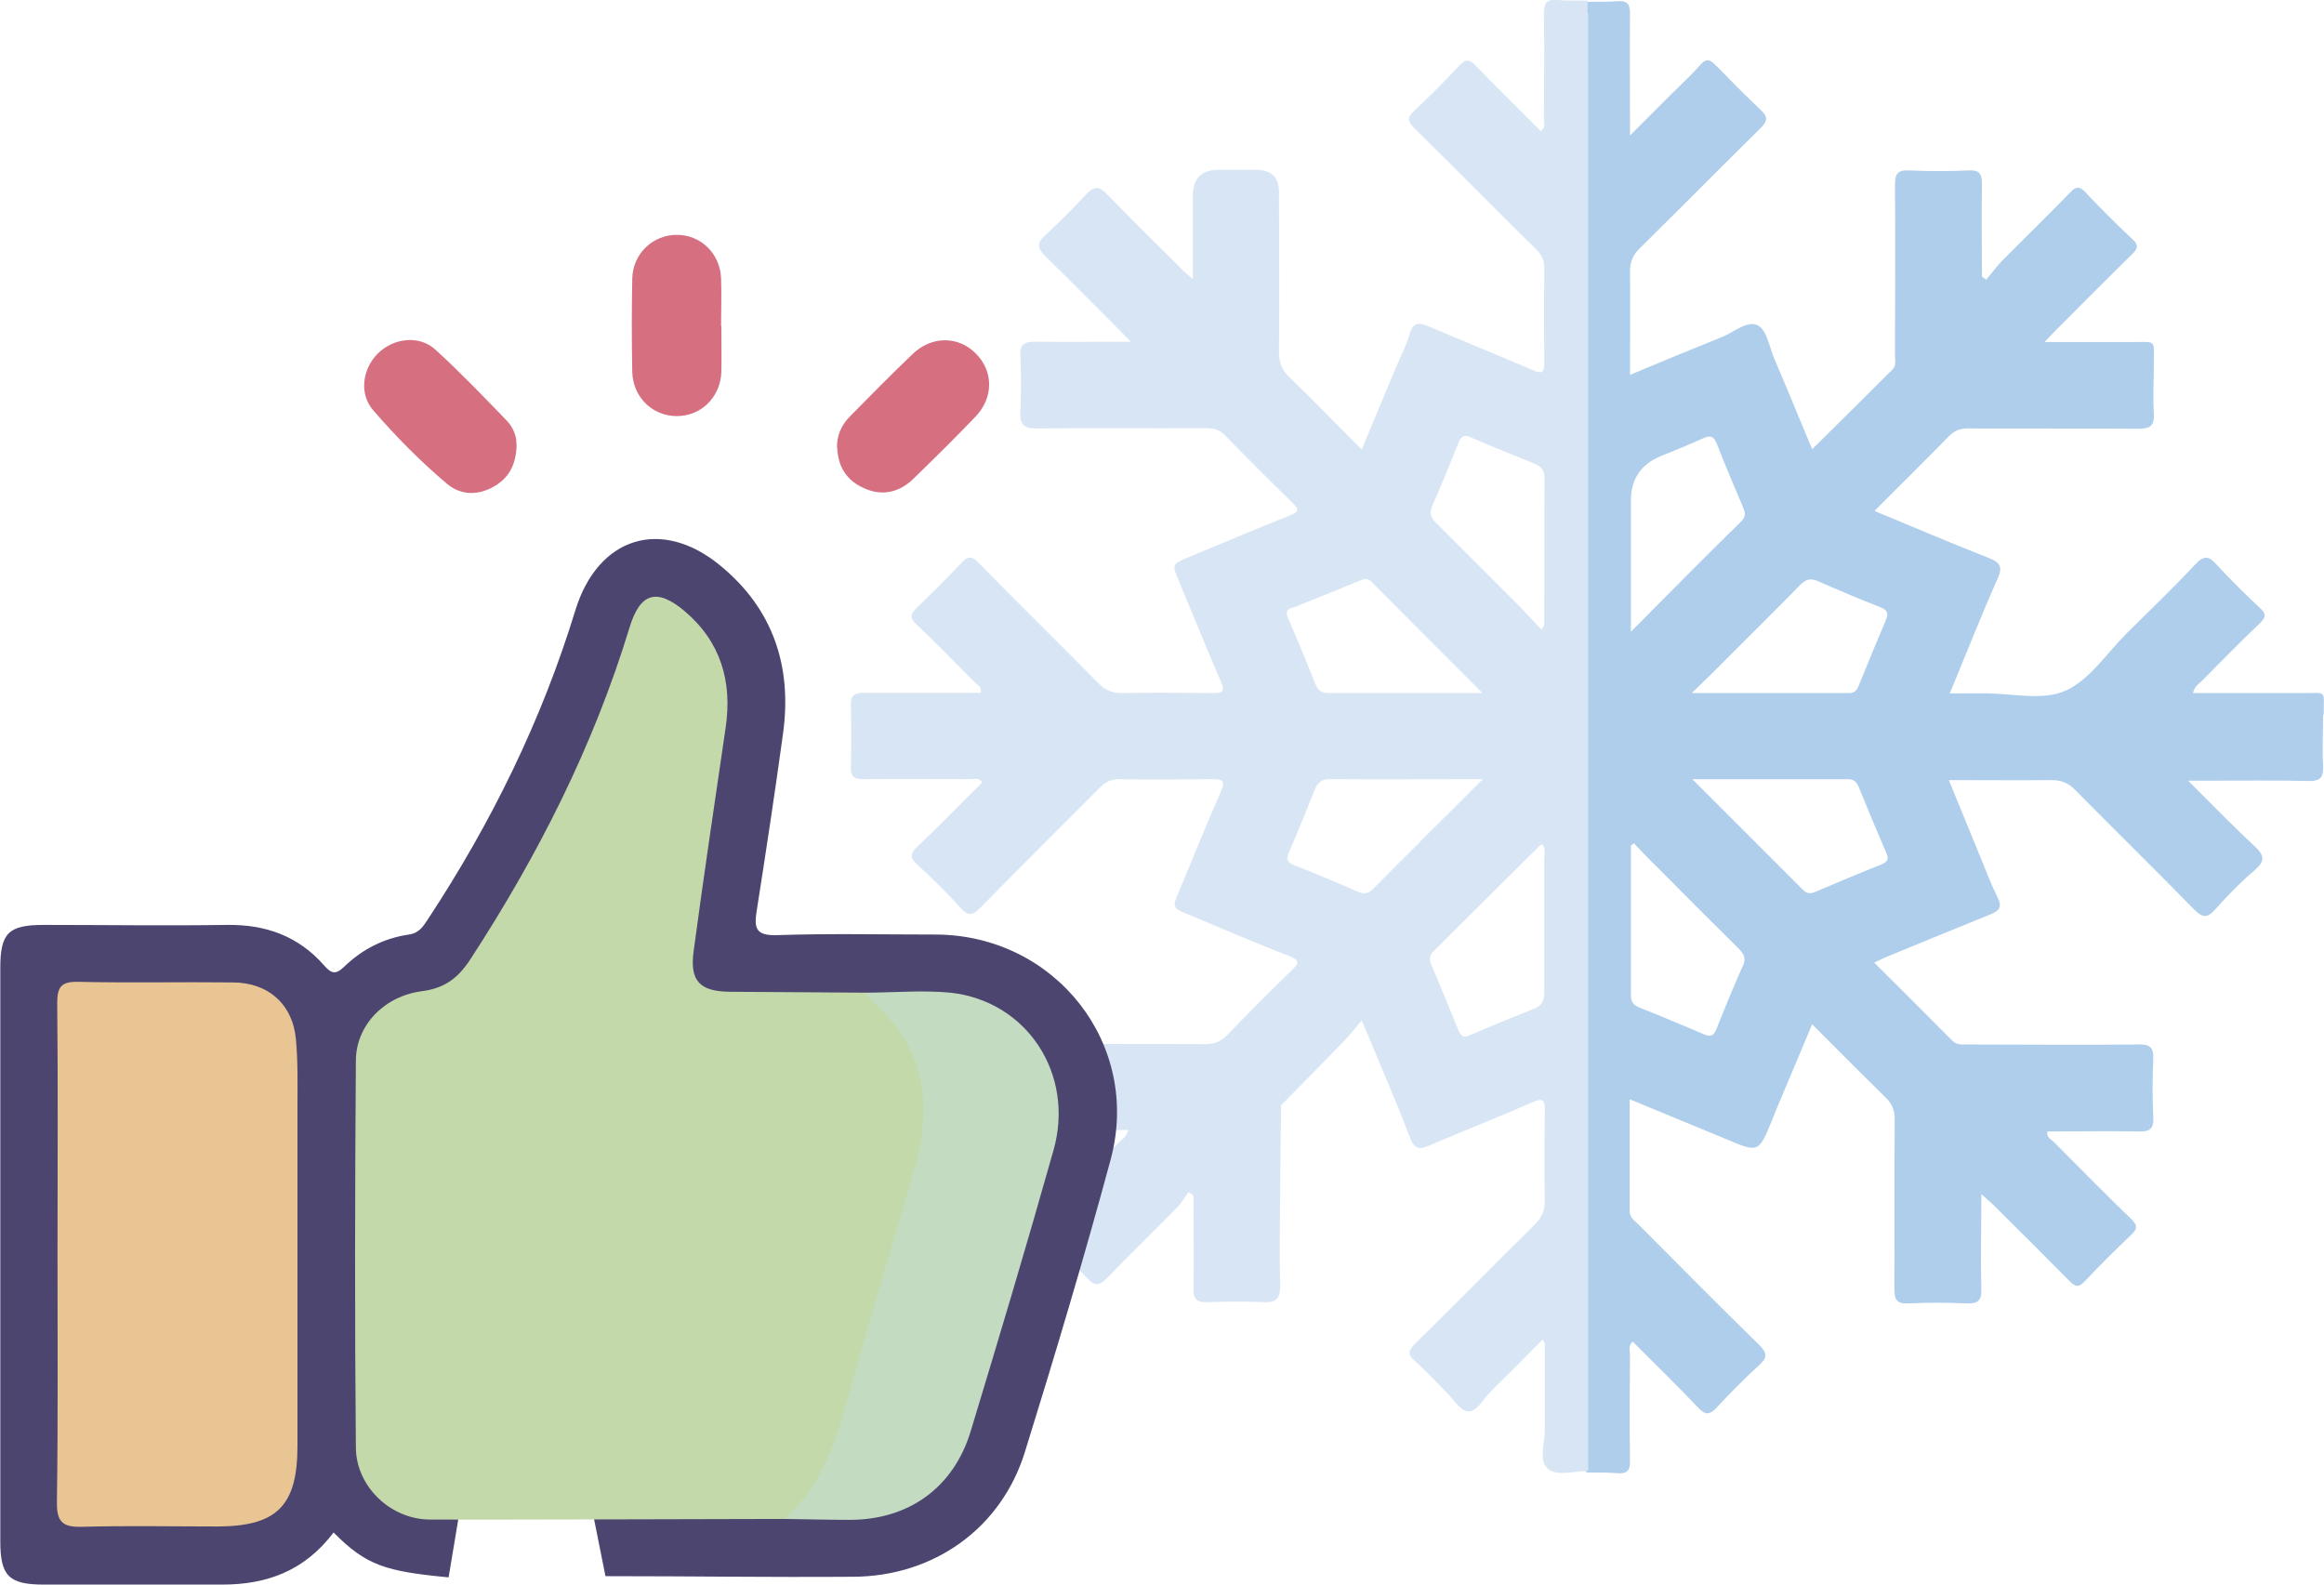
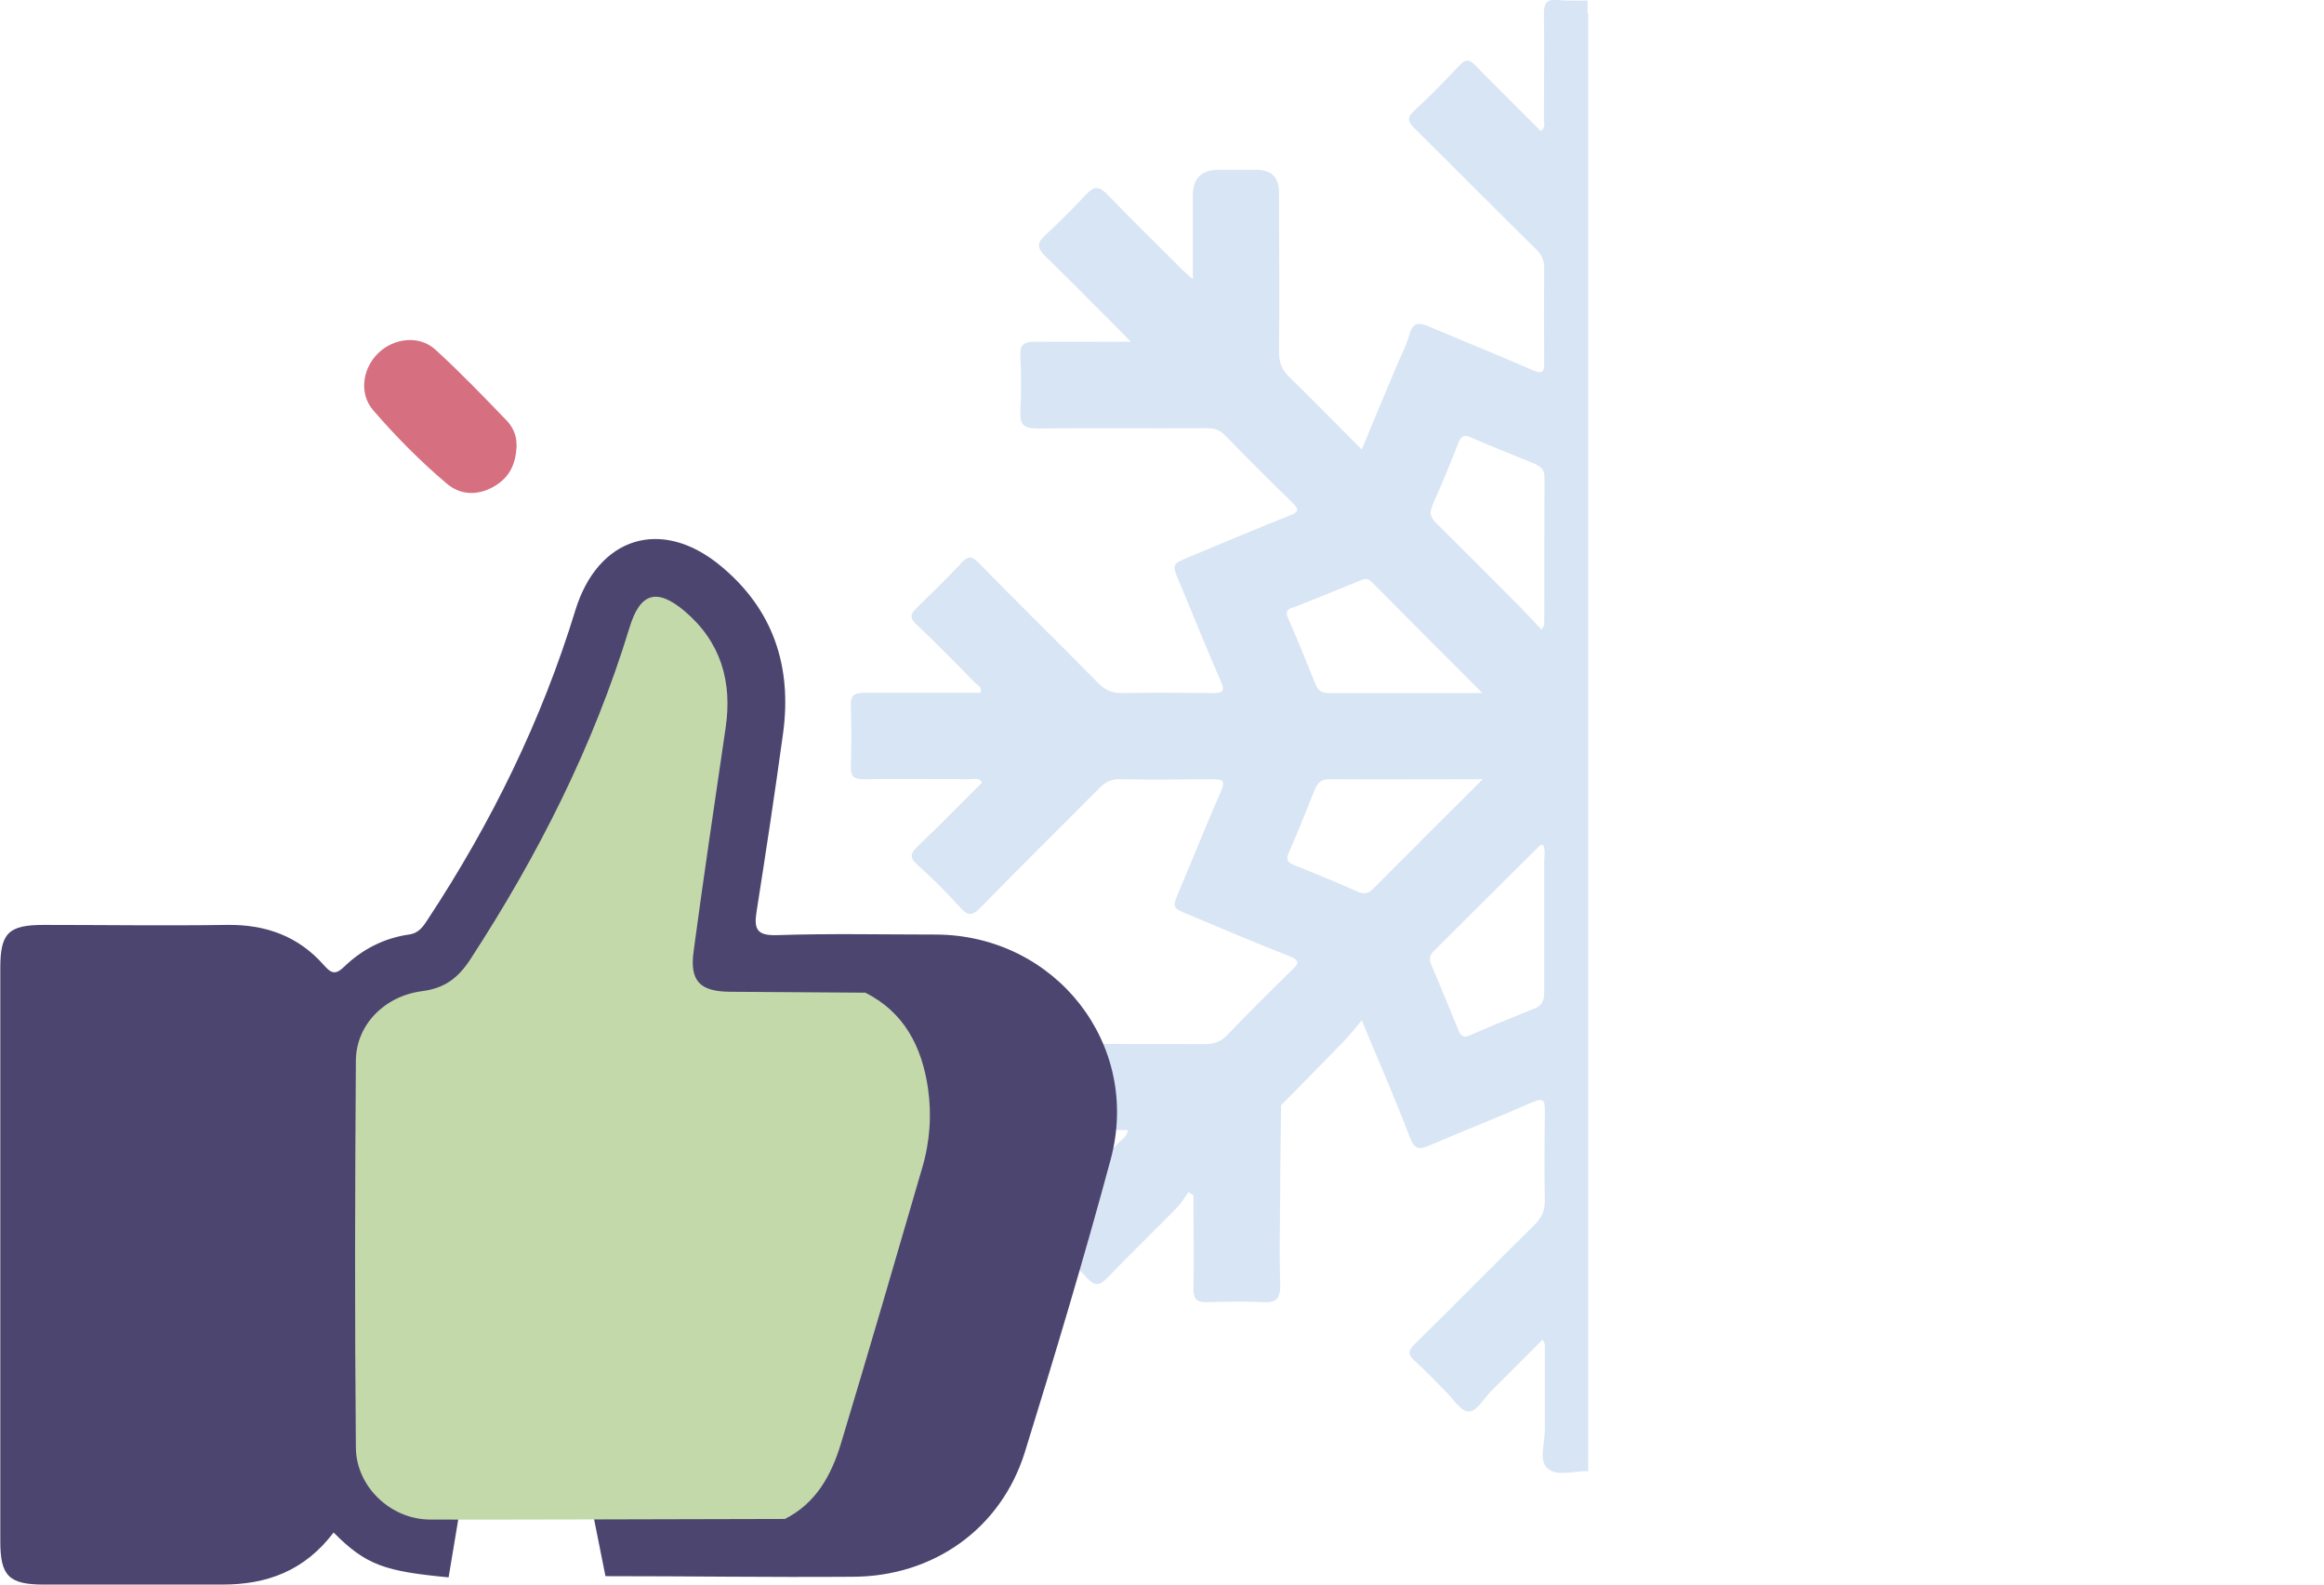
<svg xmlns="http://www.w3.org/2000/svg" id="Calque_2" viewBox="0 0 77.19 52.63">
  <defs>
    <style>.cls-1{fill:#afceeb;}.cls-2{fill:#d8e5f4;}.cls-3{fill:#e8c592;}.cls-4{fill:#d67080;}.cls-5{fill:#4b4570;}.cls-6{fill:#c3dbc0;}.cls-7{fill:#c4d9aa;}</style>
  </defs>
  <g id="Calque_2-2">
    <g>
      <g>
-         <path class="cls-1" d="M77.18,23.71c0-.8,.11-.69-.67-.69-1.22,0-2.44,0-3.67,0,.04-.22,.19-.3,.3-.41,.64-.65,1.27-1.29,1.93-1.92,.2-.19,.2-.31,0-.49-.5-.47-.99-.95-1.45-1.45-.26-.29-.42-.31-.7-.01-.74,.79-1.52,1.54-2.29,2.3-.65,.65-1.21,1.52-2,1.89-.81,.37-1.84,.08-2.78,.1-.34,0-.68,0-1.09,0,.55-1.32,1.04-2.58,1.59-3.81,.18-.4,.08-.54-.3-.69-1.25-.49-2.49-1.02-3.79-1.56,.85-.85,1.66-1.65,2.46-2.47,.19-.2,.39-.28,.67-.27,1.88,.01,3.76,0,5.63,.01,.38,0,.54-.08,.52-.49-.04-.57,0-1.14,0-1.72,0-.75,.08-.67-.66-.67-.96,0-1.92,0-2.97,0,.18-.19,.29-.31,.4-.42,.83-.83,1.66-1.67,2.5-2.49,.21-.2,.23-.32,0-.52-.53-.5-1.05-1.02-1.55-1.55-.19-.2-.3-.19-.49,0-.75,.78-1.53,1.53-2.29,2.3-.18,.19-.34,.41-.51,.61l-.14-.1c0-1.03-.02-2.05,0-3.08,0-.37-.11-.47-.46-.45-.65,.03-1.31,.03-1.96,0-.4-.02-.47,.13-.47,.49,.02,1.88,0,3.75,0,5.63,0,.17,.06,.36-.09,.5-.87,.87-1.75,1.74-2.66,2.64-.43-1.03-.83-2.01-1.25-2.99-.17-.39-.25-.96-.55-1.12-.35-.19-.8,.23-1.21,.39-1,.4-1.99,.81-3.04,1.25,0-1.19,.01-2.32,0-3.44,0-.31,.09-.53,.31-.75,1.35-1.33,2.68-2.68,4.03-4.01,.24-.24,.24-.37,0-.6-.51-.48-1-.98-1.49-1.48-.2-.21-.33-.24-.53,0-.28,.32-.6,.61-.91,.92-.44,.44-.88,.88-1.41,1.41v-.46c0-1.19-.01-2.39,0-3.58,0-.34-.1-.45-.43-.42-.33,.03-.67,.01-1,.02-.26,.3-.17,.67-.17,1.01,0,15.61,0,31.23,0,46.84,0,.17,0,.35,0,.52,0,.18,.03,.35,.17,.48,.33,0,.67-.01,1,.02,.33,.03,.44-.09,.43-.42-.02-1.18-.01-2.35,0-3.53,0-.13-.07-.28,.09-.42,.73,.73,1.47,1.45,2.18,2.2,.24,.25,.38,.23,.6,0,.45-.49,.93-.97,1.42-1.42,.28-.25,.27-.4,0-.67-1.35-1.32-2.68-2.67-4.02-4.01-.12-.12-.28-.22-.28-.42,0-1.22,0-2.44,0-3.73,1.09,.45,2.13,.88,3.17,1.31,1.11,.47,1.11,.48,1.56-.62,.05-.13,.11-.27,.16-.4,.38-.91,.77-1.83,1.17-2.78,.85,.85,1.64,1.65,2.45,2.44,.21,.21,.29,.42,.29,.71-.01,1.88,0,3.75-.01,5.63,0,.36,.07,.51,.47,.49,.63-.03,1.27-.03,1.91,0,.39,.02,.53-.09,.51-.5-.03-1.01,0-2.02,0-3.13,.18,.17,.3,.26,.41,.37,.85,.84,1.69,1.68,2.53,2.53,.19,.19,.3,.2,.49,0,.5-.53,1.02-1.05,1.55-1.55,.22-.21,.2-.32,0-.52-.87-.84-1.72-1.7-2.57-2.56-.09-.09-.25-.15-.22-.35,1.02,0,2.04-.02,3.05,0,.39,.01,.49-.12,.47-.49-.03-.64-.03-1.27,0-1.91,.02-.42-.13-.5-.52-.49-1.88,.02-3.76,0-5.63,0-.19,0-.37,.03-.53-.13-.85-.86-1.71-1.71-2.59-2.59,.2-.09,.35-.17,.51-.23,1.12-.46,2.23-.92,3.35-1.37,.29-.12,.4-.24,.24-.56-.22-.44-.39-.9-.58-1.36-.34-.83-.68-1.66-1.04-2.54,1.19,0,2.31,.01,3.42,0,.33,0,.56,.1,.79,.34,1.31,1.33,2.64,2.63,3.94,3.96,.29,.29,.44,.28,.7-.01,.41-.46,.85-.91,1.32-1.31,.33-.29,.32-.47,0-.77-.73-.68-1.42-1.39-2.22-2.19h.6c1.13,0,2.26-.02,3.39,.01,.41,.01,.51-.13,.49-.51-.03-.56,0-1.11,0-1.67Zm-17.4-4.27c.19-.2,.36-.25,.62-.13,.68,.3,1.37,.59,2.06,.86,.23,.09,.27,.2,.18,.42-.3,.71-.6,1.43-.89,2.15-.06,.16-.13,.28-.33,.28-1.69,0-3.38,0-5.23,0,.46-.45,.82-.79,1.17-1.15,.81-.81,1.62-1.61,2.42-2.43Zm-5.61-2.82q0-1.06,.99-1.47c.47-.19,.94-.38,1.4-.59,.23-.1,.35-.1,.46,.17,.27,.71,.58,1.41,.87,2.11,.07,.16,.12,.3-.05,.47-1.2,1.18-2.38,2.37-3.67,3.67v-4.35Zm3.72,15.45c-.31,.7-.6,1.4-.88,2.11-.1,.25-.22,.26-.42,.17-.72-.3-1.43-.61-2.15-.89-.22-.09-.27-.22-.27-.43,0-1.65,0-3.3,0-4.95l.1-.07c.24,.25,.47,.5,.72,.74,.92,.92,1.84,1.85,2.76,2.76,.18,.18,.25,.32,.14,.57Zm4.61-3.36c-.74,.29-1.47,.6-2.2,.91-.17,.07-.28,.07-.42-.07-1.19-1.19-2.38-2.38-3.67-3.67,1.81,0,3.49,0,5.17,0,.22,0,.3,.12,.37,.29,.29,.72,.59,1.44,.9,2.15,.09,.2,.06,.3-.16,.39Z" />
        <path class="cls-2" d="M52.73,.45c0-.14,0-.29,0-.43-.33,0-.67,.01-1-.02-.37-.04-.45,.12-.45,.47,.02,1.18,0,2.35,0,3.53,0,.11,.07,.25-.11,.35-.71-.72-1.44-1.43-2.15-2.16-.21-.22-.34-.25-.56,0-.48,.51-.97,1.01-1.48,1.48-.25,.23-.23,.36,0,.59,1.35,1.33,2.68,2.68,4.03,4.01,.2,.19,.29,.39,.28,.67-.01,1.03-.01,2.07,0,3.1,0,.3-.04,.4-.37,.26-1.15-.5-2.32-.97-3.47-1.46-.31-.13-.51-.15-.63,.25-.1,.36-.28,.71-.43,1.06-.38,.9-.76,1.81-1.16,2.78-.84-.84-1.61-1.63-2.41-2.41-.25-.24-.34-.49-.34-.84,.02-1.77,0-3.53,0-5.3q0-.74-.76-.74c-.41,0-.83,0-1.24,0q-.86,0-.86,.85v2.78c-.16-.14-.25-.21-.32-.28-.84-.84-1.7-1.68-2.53-2.54-.27-.28-.44-.26-.69,0-.44,.48-.91,.94-1.38,1.38-.27,.25-.24,.41,0,.66,.74,.72,1.47,1.46,2.2,2.19,.2,.2,.39,.39,.66,.67-1.15,0-2.16,.01-3.17,0-.36,0-.52,.07-.5,.47,.03,.62,.03,1.24,0,1.86-.02,.42,.12,.55,.54,.55,1.86-.02,3.72,0,5.59-.01,.25,0,.45,.02,.65,.22,.74,.76,1.5,1.52,2.26,2.26,.25,.24,.19,.31-.11,.43-1.11,.44-2.2,.9-3.3,1.36-.61,.25-.6,.25-.35,.84,.46,1.1,.9,2.2,1.38,3.3,.16,.36,.03,.39-.28,.39-1-.01-2.01-.02-3.01,0-.33,0-.56-.1-.79-.34-1.32-1.34-2.66-2.65-3.97-3.99-.22-.23-.35-.23-.56,0-.48,.51-.98,1-1.48,1.49-.21,.2-.27,.33-.02,.56,.66,.62,1.29,1.27,1.93,1.92,.09,.09,.26,.15,.2,.35-1.29,0-2.58,0-3.87,0-.32,0-.45,.08-.44,.42,.02,.68,.02,1.37,0,2.05,0,.32,.11,.4,.42,.4,1.19-.01,2.39,0,3.58,0,.11,0,.25-.07,.36,.11-.71,.7-1.4,1.42-2.13,2.11-.25,.24-.3,.38-.01,.63,.5,.45,.97,.92,1.42,1.42,.25,.28,.4,.27,.66,0,1.31-1.34,2.65-2.66,3.97-3.99,.19-.19,.39-.29,.67-.28,1.02,.02,2.04,.01,3.06,0,.33,0,.46,.03,.29,.41-.48,1.09-.92,2.2-1.38,3.29-.24,.57-.25,.57,.34,.81,1.1,.46,2.19,.93,3.3,1.36,.41,.16,.31,.27,.08,.49-.72,.7-1.43,1.41-2.12,2.13-.22,.23-.44,.31-.75,.31-1.86-.01-3.72,0-5.59-.01-.4,0-.56,.13-.51,.52,0,.05,0,.1,0,.14,.03,.71-.07,1.43,.05,2.13,.7,.16,1.42,.04,2.13,.07,.45,.02,.91,0,1.37,0-.05,.23-.2,.31-.31,.42-.82,.82-1.63,1.65-2.47,2.46-.23,.23-.26,.39,0,.62,.49,.46,.96,.93,1.42,1.42,.24,.26,.4,.27,.66,0,.76-.79,1.55-1.55,2.32-2.34,.15-.15,.26-.35,.39-.52l.16,.12v.46c0,.88,.02,1.75,0,2.62-.01,.36,.11,.47,.46,.46,.62-.02,1.24-.03,1.86,0,.46,.03,.57-.16,.56-.58-.03-1-.01-2,0-3.01,0-.98,.02-1.97,.03-2.95,.68-.69,1.36-1.38,2.04-2.08,.21-.21,.39-.45,.64-.74,.58,1.4,1.12,2.63,1.6,3.89,.15,.4,.32,.41,.66,.26,1.14-.49,2.29-.94,3.43-1.44,.35-.15,.39-.04,.39,.27-.01,1-.02,2,0,3.01,0,.33-.1,.56-.33,.79-1.34,1.32-2.65,2.66-3.99,3.97-.22,.22-.24,.35,0,.56,.36,.32,.68,.67,1.02,1.01,.25,.24,.49,.65,.75,.67,.29,.02,.51-.42,.76-.67,.57-.56,1.13-1.13,1.72-1.72,.05,.1,.07,.13,.07,.15,0,.95,0,1.91,0,2.86,0,.44-.21,1.02,.1,1.28,.31,.27,.88,.07,1.34,.08,0-.14,0-.29,0-.43,0-16,0-32,0-48Zm-5.17,16.37c.31-.69,.6-1.4,.88-2.11,.09-.22,.18-.29,.42-.18,.68,.3,1.38,.57,2.06,.85,.21,.09,.38,.18,.38,.47-.01,1.64,0,3.27-.01,4.91,0,.02-.03,.05-.09,.15-.28-.29-.54-.58-.82-.86-.89-.89-1.77-1.78-2.66-2.66-.17-.17-.27-.31-.15-.57Zm-4.63,3.37c.75-.3,1.5-.6,2.25-.91,.14-.06,.26-.08,.38,.05,1.19,1.2,2.39,2.4,3.68,3.69-1.79,0-3.44,0-5.1,0-.22,0-.36-.07-.44-.28-.3-.75-.61-1.5-.93-2.24-.08-.19,0-.26,.15-.32Zm4.24,7.77c-.52,.52-1.04,1.03-1.55,1.55-.17,.18-.32,.2-.54,.1-.68-.3-1.37-.59-2.06-.86-.23-.09-.33-.17-.21-.44,.3-.68,.57-1.37,.85-2.06,.09-.22,.2-.37,.48-.37,1.65,.01,3.3,0,5.11,0-.76,.76-1.42,1.42-2.08,2.07Zm4.12,.65c0,1.45,0,2.89,0,4.34,0,.27-.06,.45-.33,.55-.72,.29-1.44,.58-2.15,.89-.2,.09-.28,.02-.36-.15-.3-.73-.6-1.47-.91-2.2-.07-.17-.07-.29,.06-.43,1.18-1.18,2.36-2.35,3.55-3.53,.02-.02,.06-.01,.1-.02,.09,.18,.04,.37,.04,.55Z" />
      </g>
-       <path class="cls-4" d="M23.96,10.82c0,.51,.01,1.02,0,1.53-.03,.84-.67,1.47-1.48,1.47-.81,0-1.46-.63-1.48-1.47-.02-1.03-.02-2.07,0-3.1,.02-.83,.69-1.46,1.5-1.45,.79,.01,1.42,.63,1.45,1.45,.02,.52,0,1.05,0,1.58Z" />
      <path class="cls-4" d="M17.16,14.74c-.01,.74-.29,1.17-.81,1.45-.51,.27-1.05,.25-1.49-.11-.89-.75-1.71-1.58-2.47-2.46-.47-.55-.35-1.37,.16-1.88,.53-.52,1.38-.62,1.92-.12,.82,.75,1.6,1.56,2.37,2.36,.23,.24,.33,.57,.31,.77Z" />
-       <path class="cls-4" d="M27.8,14.88c-.01-.42,.15-.77,.44-1.06,.68-.69,1.36-1.38,2.06-2.05,.64-.62,1.52-.62,2.11-.03,.59,.59,.6,1.47-.02,2.11-.67,.7-1.36,1.38-2.05,2.05-.46,.45-1.03,.59-1.63,.32-.58-.25-.88-.71-.9-1.35Z" />
+       <path class="cls-4" d="M27.8,14.88Z" />
      <g>
        <path class="cls-5" d="M15.33,49.81c-.12-.6,4.12-.77,4.24-.16,.18,.9,.36,1.8,.54,2.7,3.01,0,5.21,.04,8.22,.02,2.68-.01,4.92-1.6,5.71-4.14,1-3.22,1.97-6.46,2.85-9.72,1.03-3.82-1.83-7.45-5.8-7.47-1.76,0-3.53-.04-5.29,.02-.68,.02-.76-.22-.67-.79,.31-1.97,.61-3.95,.88-5.92,.3-2.22-.33-4.12-2.08-5.56-1.96-1.62-4.07-.96-4.82,1.48-1.12,3.66-2.79,7.06-4.89,10.25-.16,.24-.29,.47-.64,.52-.83,.12-1.55,.49-2.15,1.07-.29,.28-.43,.22-.67-.05-.85-.97-1.94-1.36-3.23-1.34-2.03,.03-4.05,0-6.08,0-1.17,0-1.44,.27-1.44,1.43,0,6.35,0,12.69,0,19.04,0,1.15,.28,1.44,1.45,1.44,1.97,0,3.95,0,5.92,0,1.48,0,2.73-.45,3.7-1.73,1.08,1.09,1.71,1.29,3.82,1.49" />
        <path class="cls-7" d="M26.05,50.45c-5.61,.01-9.52,.03-11.76,.02-1.31,0-2.46-1.09-2.47-2.39-.04-4.29-.03-8.57,0-12.86,.01-1.18,.95-2.14,2.2-2.3,.76-.1,1.2-.44,1.61-1.07,2.24-3.44,4.08-7.07,5.28-11.01,.35-1.15,.9-1.32,1.82-.55,1.21,1.02,1.6,2.35,1.37,3.89-.36,2.47-.73,4.93-1.06,7.4-.14,1,.2,1.35,1.2,1.36,1.5,.01,3,.02,4.5,.03,1.3,.65,1.88,1.81,2.08,3.16,.13,.88,.07,1.78-.19,2.66-.89,3.06-1.78,6.11-2.7,9.16-.32,1.05-.83,1.99-1.88,2.51Z" />
-         <path class="cls-3" d="M1.91,41.6c0-2.76,.02-5.53-.01-8.29,0-.55,.15-.71,.7-.7,1.71,.04,3.42,0,5.13,.02,1.18,0,2,.73,2.1,1.9,.07,.76,.05,1.52,.05,2.29,0,3.74,0,7.47,0,11.21,0,1.98-.68,2.66-2.64,2.67-1.5,0-3-.03-4.5,.01-.64,.02-.86-.14-.85-.82,.04-2.76,.02-5.53,.02-8.29Z" />
-         <path class="cls-6" d="M26.05,50.45c1.36-1.19,1.78-2.84,2.24-4.49,.66-2.37,1.39-4.73,2.07-7.09,.62-2.13,.38-4.05-1.37-5.6-.1-.09-.17-.2-.26-.3,.94,0,1.9-.09,2.83,0,2.55,.27,4.15,2.71,3.43,5.24-.88,3.12-1.81,6.23-2.75,9.33-.57,1.87-2.05,2.93-3.99,2.94-.73,0-1.47-.02-2.2-.03Z" />
      </g>
    </g>
  </g>
</svg>